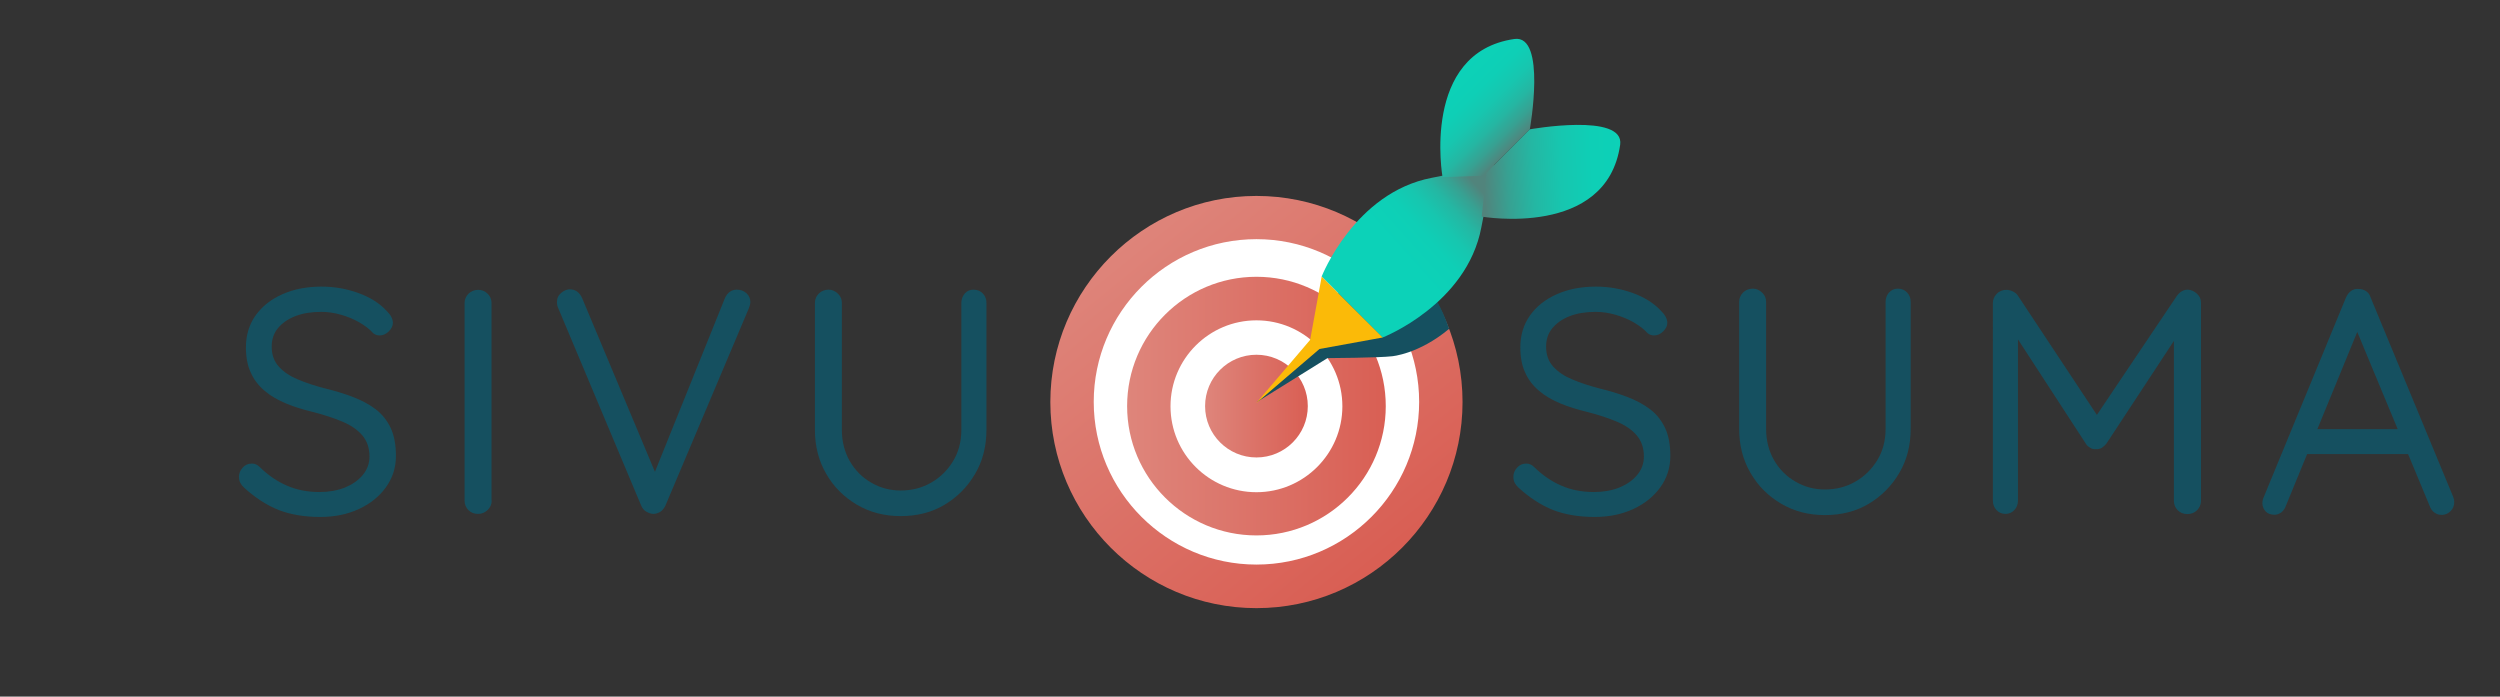
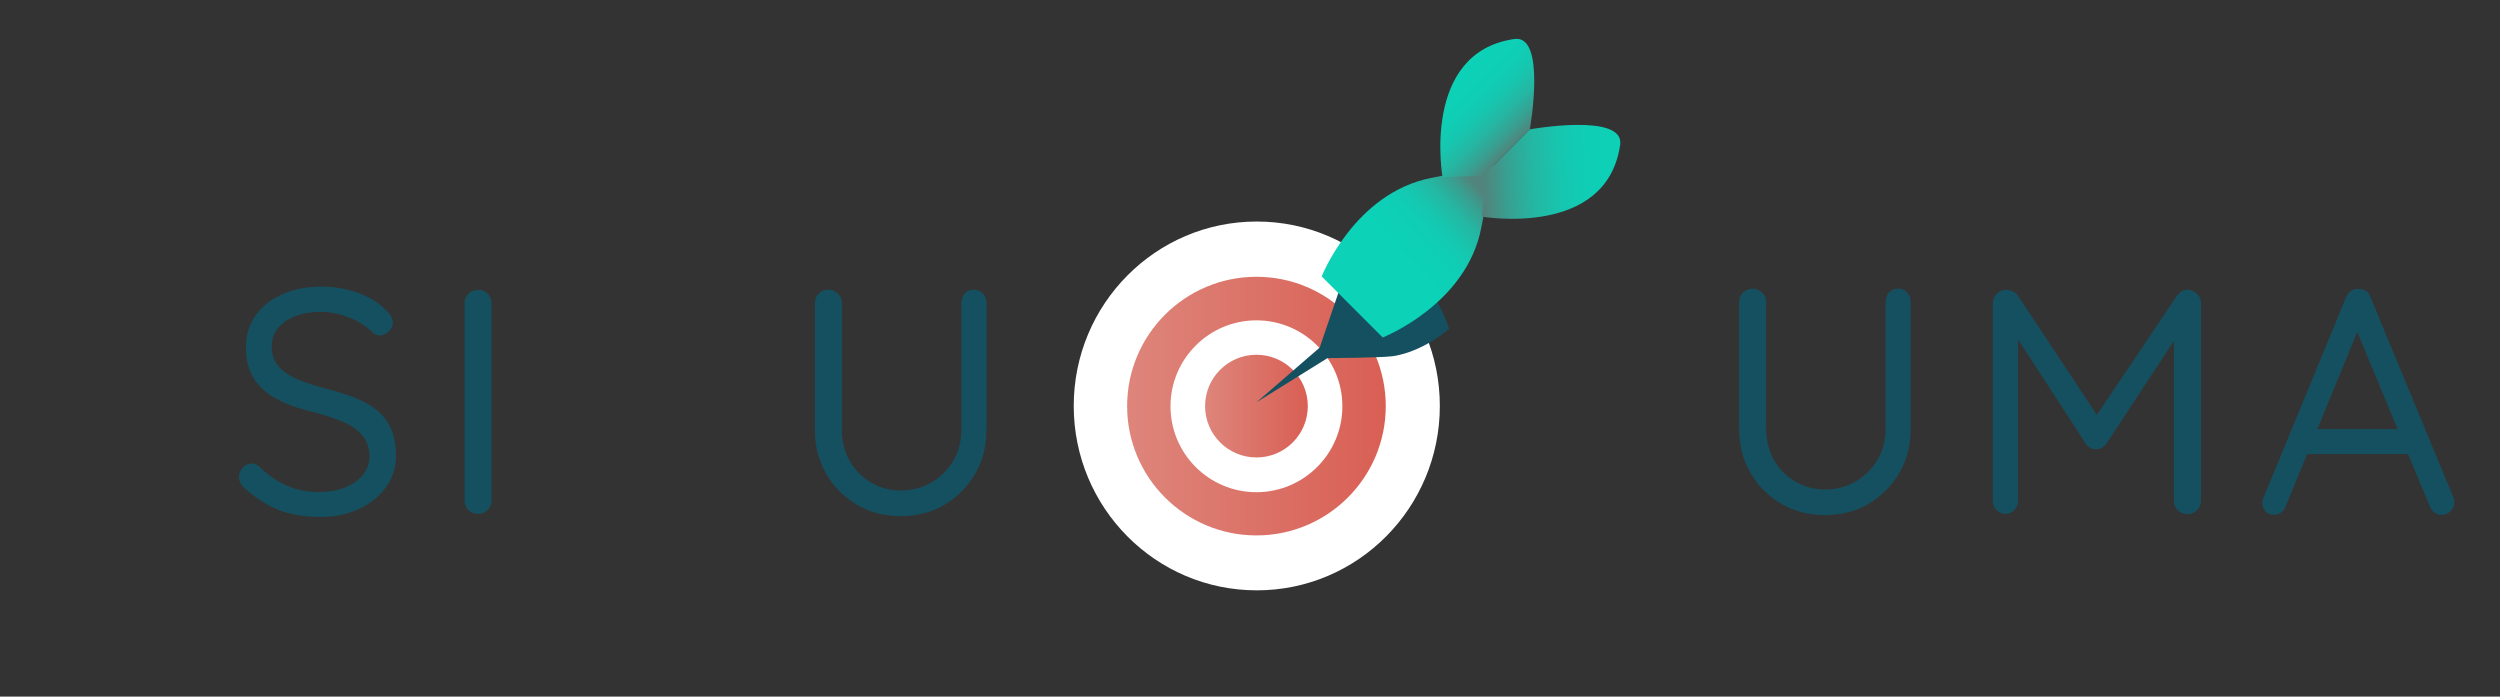
<svg xmlns="http://www.w3.org/2000/svg" version="1.1" id="Layer_1" x="0px" y="0px" viewBox="0 0 1475 411" style="enable-background:new 0 0 1475 411;" xml:space="preserve">
  <rect x="0" y="0" width="1475" height="411" fill="#333333" stroke="none" />
  <style type="text/css">
	.st0{fill:#FFFFFF;}
	.st1{fill:#155060;}
	.st2{fill:url(#SVGID_1_);}
	.st3{fill:url(#SVGID_00000044880540685923545930000003436965251904553111_);}
	.st4{fill:url(#SVGID_00000124141166547806543850000006273280526533875352_);}
	.st5{fill:#FBBA08;}
	.st6{fill:url(#SVGID_00000149341032864322654280000003609026636560354724_);}
	.st7{fill:url(#SVGID_00000011026199774165317830000005005066665167131530_);}
	.st8{fill:url(#SVGID_00000154425971172928889910000002579791854895039165_);}
</style>
  <ellipse class="st0" cx="741.5" cy="239.5" rx="108" ry="108.8" />
  <ellipse class="st0" cx="742.7" cy="238.5" rx="67.7" ry="64" />
  <g>
    <path class="st1" d="M188.9,305c-9.3,0-17.5-1.4-24.5-4.1c-7-2.8-13.8-7.2-20.4-13.2c-0.9-0.8-1.6-1.7-2.2-2.8   c-0.6-1.1-0.8-2.3-0.8-3.6c0-2,0.7-3.8,2.2-5.4c1.4-1.6,3.2-2.4,5.4-2.4c1.8,0,3.3,0.7,4.7,2.1c4.9,4.8,10.2,8.4,15.9,10.9   c5.7,2.5,12.2,3.8,19.3,3.8c5.5,0,10.5-0.9,14.9-2.6c4.4-1.8,7.9-4.2,10.6-7.4c2.6-3.1,4-6.8,4-10.9c0-5-1.4-9.2-4.2-12.5   c-2.8-3.3-6.7-6-11.7-8.1c-5-2.1-10.7-4-17.3-5.7c-5.8-1.4-11.1-3-15.9-5c-4.8-2-9.1-4.4-12.6-7.4c-3.6-3-6.4-6.5-8.3-10.8   c-2-4.2-2.9-9.2-2.9-15c0-7.2,1.9-13.4,5.7-18.8c3.8-5.3,9-9.5,15.8-12.5c6.7-3,14.4-4.5,23.1-4.5c7.7,0,14.9,1.3,21.8,3.8   c6.9,2.5,12.4,6,16.5,10.4c2.5,2.4,3.8,4.8,3.8,7.2c0,1.8-0.8,3.4-2.4,5c-1.6,1.6-3.4,2.4-5.4,2.4c-1.4,0-2.6-0.4-3.8-1.3   c-2.1-2.4-4.9-4.5-8.2-6.4c-3.3-1.9-6.9-3.4-10.8-4.5c-3.8-1.1-7.7-1.7-11.6-1.7c-5.8,0-10.9,0.8-15.3,2.5   c-4.4,1.7-7.8,4.1-10.3,7.1c-2.5,3-3.7,6.7-3.7,10.9c0,4.8,1.4,8.7,4.2,11.8c2.8,3.1,6.5,5.6,11.1,7.5c4.7,2,9.8,3.7,15.5,5.2   c6.2,1.5,11.9,3.2,17.1,5.2c5.2,2,9.7,4.4,13.5,7.3c3.8,2.9,6.7,6.6,8.8,11c2.1,4.5,3.1,10,3.1,16.5c0,6.9-2,13.1-5.9,18.5   c-3.9,5.4-9.2,9.7-15.9,12.8C204.9,303.5,197.4,305,188.9,305z" />
    <path class="st1" d="M290.1,295.4c0,2.1-0.8,4-2.4,5.5c-1.6,1.5-3.4,2.3-5.6,2.3c-2.4,0-4.3-0.8-5.8-2.3c-1.4-1.5-2.2-3.3-2.2-5.5   V178.8c0-2.1,0.8-4,2.3-5.5c1.5-1.5,3.5-2.3,5.8-2.3c2.1,0,4,0.8,5.5,2.3c1.5,1.5,2.3,3.3,2.3,5.5V295.4z" />
-     <path class="st1" d="M434.7,170.9c2.3,0,4.2,0.7,5.7,2.1c1.5,1.4,2.3,3.1,2.3,5.1c0,1.1-0.3,2.3-0.8,3.6l-49.3,116.6   c-0.8,1.6-1.8,2.9-3.1,3.7c-1.3,0.8-2.7,1.2-4.2,1.2c-1.4-0.1-2.7-0.6-4.1-1.4c-1.3-0.8-2.3-2-2.9-3.5l-48.9-116.4   c-0.3-0.5-0.4-1.1-0.6-1.7c-0.1-0.6-0.2-1.3-0.2-1.9c0-2.3,0.8-4.1,2.5-5.5c1.7-1.4,3.4-2.1,5-2.1c3.4,0,5.9,1.8,7.4,5.3   l45.1,107.6h-4.3l43.4-107.7C429.3,172.5,431.6,170.9,434.7,170.9z" />
    <path class="st1" d="M574.4,170.9c2.3,0,4.1,0.8,5.5,2.3c1.4,1.5,2.1,3.3,2.1,5.5v74.9c0,9.7-2.2,18.4-6.7,26   c-4.5,7.7-10.5,13.7-18,18.2c-7.5,4.5-16.2,6.7-25.9,6.7c-9.6,0-18.1-2.2-25.8-6.7c-7.6-4.5-13.7-10.5-18.1-18.2   c-4.5-7.7-6.7-16.4-6.7-26v-74.9c0-2.1,0.8-4,2.3-5.5c1.5-1.5,3.5-2.3,5.8-2.3c2,0,3.8,0.8,5.4,2.3c1.6,1.5,2.4,3.3,2.4,5.5v74.9   c0,6.9,1.6,13.1,4.7,18.5c3.1,5.4,7.4,9.7,12.7,12.7c5.3,3.1,11.1,4.6,17.3,4.6c6.5,0,12.5-1.5,17.9-4.6c5.4-3.1,9.7-7.3,13-12.7   c3.3-5.4,4.9-11.6,4.9-18.5v-74.9c0-2.1,0.7-4,2-5.5C570.6,171.6,572.3,170.9,574.4,170.9z" />
  </g>
  <linearGradient id="SVGID_1_" gradientUnits="userSpaceOnUse" x1="710.948" y1="239.645" x2="771.637" y2="239.645">
    <stop offset="0" style="stop-color:#DE857B" />
    <stop offset="1" style="stop-color:#D95F54" />
  </linearGradient>
  <circle class="st2" cx="741.3" cy="239.6" r="30.3" />
  <g>
    <linearGradient id="SVGID_00000116929747359887518540000017416772718714536065_" gradientUnits="userSpaceOnUse" x1="664.994" y1="239.645" x2="817.592" y2="239.645">
      <stop offset="0" style="stop-color:#DE857B" />
      <stop offset="1" style="stop-color:#D95F54" />
    </linearGradient>
    <path style="fill:url(#SVGID_00000116929747359887518540000017416772718714536065_);" d="M741.3,315.9c-42.1,0-76.3-34.2-76.3-76.3   s34.2-76.3,76.3-76.3c42.1,0,76.3,34.2,76.3,76.3S783.4,315.9,741.3,315.9z M741.3,189c-27.9,0-50.7,22.7-50.7,50.7   s22.7,50.7,50.7,50.7c27.9,0,50.7-22.7,50.7-50.7S769.2,189,741.3,189z" />
  </g>
  <g>
    <linearGradient id="SVGID_00000044879091071911900500000012311432722809306499_" gradientUnits="userSpaceOnUse" x1="660.281" y1="137.218" x2="815.389" y2="328.486">
      <stop offset="0" style="stop-color:#DE857B" />
      <stop offset="1" style="stop-color:#D95F54" />
    </linearGradient>
-     <path style="fill:url(#SVGID_00000044879091071911900500000012311432722809306499_);" d="M741.3,358.8   c-67.1,0-121.6-54.6-121.6-121.6s54.6-121.6,121.6-121.6c67.1,0,121.6,54.6,121.6,121.6S808.4,358.8,741.3,358.8z M741.3,141.1   c-53,0-96,43.1-96,96c0,52.9,43.1,96,96,96c53,0,96-43.1,96-96C837.3,184.2,794.2,141.1,741.3,141.1z" />
  </g>
  <path class="st1" d="M812.7,139.4c-19.5,14-21.8,29.7-21.8,29.7l-12.3,36l-37.2,32.2l41.8-26c0,0,30.8-0.2,38-1.1c0,0,0,0,0,0  c0,0,15.8-1.2,33.8-16.2C846.3,168.2,830.3,153.4,812.7,139.4z" />
  <g>
-     <polygon class="st5" points="797.8,181.1 779.8,163.1 773,200.5 741.1,237.9 778.5,205.9 815.9,199.1  " />
    <g>
      <linearGradient id="SVGID_00000039129652946301282400000014936618054155763116_" gradientUnits="userSpaceOnUse" x1="1108.584" y1="67.169" x2="1111.82" y2="7.081" gradientTransform="matrix(0.707 0.707 -0.707 0.707 91.246 -680.079)">
        <stop offset="0" style="stop-color:#0CD2B8" />
        <stop offset="0.298" style="stop-color:#0ECFB6" />
        <stop offset="0.504" style="stop-color:#17C6AF" />
        <stop offset="0.683" style="stop-color:#24B7A3" />
        <stop offset="0.845" style="stop-color:#37A192" />
        <stop offset="0.996" style="stop-color:#50857D" />
        <stop offset="1" style="stop-color:#51847C" />
      </linearGradient>
      <path style="fill:url(#SVGID_00000039129652946301282400000014936618054155763116_);" d="M874,134.1c4.9-25.5,6.8-34.1,7.6-36.8    l0,0c0,0,0,0,0,0c0,0,0,0,0,0l0,0c-2.4,0.7-9.4,2.3-28.7,6c-2.5,0.5-5.2,1-8.1,1.6c-45.6,8.7-65,58.2-65,58.2l18,18l0,0l18,18    C815.8,199.1,865.4,179.7,874,134.1z" />
    </g>
    <linearGradient id="SVGID_00000120547748260430773320000010671697447529569199_" gradientUnits="userSpaceOnUse" x1="1054.429" y1="-27.847" x2="1108.579" y2="-27.847" gradientTransform="matrix(0.707 0.707 -0.707 0.707 91.246 -680.079)">
      <stop offset="0" style="stop-color:#0CD2B8" />
      <stop offset="0.298" style="stop-color:#0ECFB6" />
      <stop offset="0.504" style="stop-color:#17C6AF" />
      <stop offset="0.683" style="stop-color:#24B7A3" />
      <stop offset="0.845" style="stop-color:#37A192" />
      <stop offset="0.996" style="stop-color:#50857D" />
      <stop offset="1" style="stop-color:#51847C" />
    </linearGradient>
    <path style="fill:url(#SVGID_00000120547748260430773320000010671697447529569199_);" d="M893.5,23c19.1-2.7,9.1,53.3,9.1,53.3   l-27.4,27.4l-24.1,0.8C851.1,104.6,838.2,31,893.5,23z" />
    <linearGradient id="SVGID_00000168800685044200629790000005900804038927648673_" gradientUnits="userSpaceOnUse" x1="1169.968" y1="-68.702" x2="1108.494" y2="-0.756" gradientTransform="matrix(0.707 0.707 -0.707 0.707 91.246 -680.079)">
      <stop offset="0" style="stop-color:#0CD2B8" />
      <stop offset="0.298" style="stop-color:#0ECFB6" />
      <stop offset="0.504" style="stop-color:#17C6AF" />
      <stop offset="0.683" style="stop-color:#24B7A3" />
      <stop offset="0.845" style="stop-color:#37A192" />
      <stop offset="0.996" style="stop-color:#50857D" />
      <stop offset="1" style="stop-color:#51847C" />
    </linearGradient>
    <path style="fill:url(#SVGID_00000168800685044200629790000005900804038927648673_);" d="M955.9,85.4c2.7-19.1-53.3-9.1-53.3-9.1   L877,101.9l-2.8,25.9C874.3,127.8,948,140.7,955.9,85.4z" />
  </g>
  <g>
-     <path class="st1" d="M940.8,305c-9.3,0-17.5-1.4-24.5-4.1c-7-2.8-13.8-7.2-20.4-13.2c-0.9-0.8-1.6-1.7-2.2-2.8   c-0.6-1.1-0.8-2.3-0.8-3.6c0-2,0.7-3.8,2.2-5.4c1.4-1.6,3.2-2.4,5.4-2.4c1.8,0,3.3,0.7,4.7,2.1c4.9,4.8,10.2,8.4,15.9,10.9   c5.7,2.5,12.2,3.8,19.3,3.8c5.5,0,10.5-0.9,14.9-2.6c4.4-1.8,7.9-4.2,10.6-7.4c2.6-3.1,4-6.8,4-10.9c0-5-1.4-9.2-4.2-12.5   c-2.8-3.3-6.7-6-11.7-8.1c-5-2.1-10.7-4-17.3-5.7c-5.8-1.4-11.1-3-15.9-5c-4.8-2-9.1-4.4-12.6-7.4c-3.6-3-6.4-6.5-8.3-10.8   c-2-4.2-2.9-9.2-2.9-15c0-7.2,1.9-13.4,5.7-18.8c3.8-5.3,9-9.5,15.8-12.5c6.7-3,14.4-4.5,23.1-4.5c7.7,0,14.9,1.3,21.8,3.8   c6.9,2.5,12.4,6,16.5,10.4c2.5,2.4,3.8,4.8,3.8,7.2c0,1.8-0.8,3.4-2.4,5c-1.6,1.6-3.4,2.4-5.4,2.4c-1.4,0-2.6-0.4-3.8-1.3   c-2.1-2.4-4.9-4.5-8.2-6.4c-3.3-1.9-6.9-3.4-10.8-4.5c-3.8-1.1-7.7-1.7-11.6-1.7c-5.8,0-10.9,0.8-15.3,2.5   c-4.4,1.7-7.8,4.1-10.3,7.1c-2.5,3-3.7,6.7-3.7,10.9c0,4.8,1.4,8.7,4.2,11.8c2.8,3.1,6.5,5.6,11.1,7.5c4.7,2,9.8,3.7,15.5,5.2   c6.2,1.5,11.9,3.2,17.1,5.2c5.2,2,9.7,4.4,13.5,7.3c3.8,2.9,6.7,6.6,8.8,11c2.1,4.5,3.1,10,3.1,16.5c0,6.9-2,13.1-5.9,18.5   c-3.9,5.4-9.2,9.7-15.9,12.8C956.8,303.5,949.2,305,940.8,305z" />
    <path class="st1" d="M1119.7,170.3c2.3,0,4.1,0.8,5.5,2.3c1.4,1.5,2.1,3.3,2.1,5.5V253c0,9.7-2.2,18.4-6.7,26   c-4.5,7.7-10.5,13.7-18,18.2c-7.5,4.5-16.2,6.7-25.9,6.7c-9.6,0-18.1-2.2-25.8-6.7c-7.6-4.5-13.7-10.5-18.1-18.2   c-4.5-7.7-6.7-16.4-6.7-26v-74.9c0-2.1,0.8-4,2.3-5.5c1.5-1.5,3.5-2.3,5.8-2.3c2,0,3.8,0.8,5.4,2.3c1.6,1.5,2.4,3.3,2.4,5.5V253   c0,6.9,1.6,13.1,4.7,18.5c3.1,5.4,7.4,9.7,12.7,12.7c5.3,3.1,11.1,4.6,17.3,4.6c6.5,0,12.5-1.5,17.9-4.6c5.4-3.1,9.7-7.3,13-12.7   c3.3-5.4,4.9-11.6,4.9-18.5v-74.9c0-2.1,0.7-4,2-5.5C1115.9,171.1,1117.6,170.3,1119.7,170.3z" />
    <path class="st1" d="M1183.8,171c1.1,0,2.4,0.3,3.7,0.9c1.3,0.6,2.4,1.5,3.1,2.6l50,75.5l-6.8-0.2l50.6-75.3   c1.8-2.4,3.9-3.6,6.4-3.6c2,0.1,3.8,0.9,5.4,2.4c1.6,1.4,2.4,3.2,2.4,5.4v116.8c0,2.1-0.8,4-2.3,5.5c-1.5,1.5-3.4,2.3-5.7,2.3   c-2.4,0-4.3-0.8-5.8-2.3c-1.4-1.5-2.2-3.3-2.2-5.5V193.2l4.7,0.8l-44.5,67.7c-0.8,1-1.7,1.8-2.7,2.5c-1.1,0.6-2.2,0.9-3.5,0.8   c-1.1,0.1-2.3-0.1-3.4-0.8s-2-1.4-2.6-2.5l-44-67.6l4-5.1v106.4c0,2.1-0.7,4-2.1,5.5c-1.4,1.5-3.1,2.3-5.3,2.3   c-2.1,0-3.9-0.8-5.3-2.3c-1.4-1.5-2.1-3.3-2.1-5.5V178.7c0-2,0.8-3.8,2.3-5.4C1179.6,171.8,1181.5,171,1183.8,171z" />
    <path class="st1" d="M1392.9,190.7l-44.3,107.9c-0.5,1.5-1.4,2.7-2.6,3.7c-1.3,0.9-2.6,1.4-4,1.4c-2.4,0-4.1-0.7-5.3-2   s-1.8-2.9-1.9-4.6c0-0.9,0.1-1.8,0.4-2.8l48.9-118.7c0.8-1.8,1.8-3.1,3.1-4c1.3-0.9,2.8-1.3,4.4-1.1c1.6,0,3.1,0.4,4.4,1.3   c1.3,0.9,2.2,2.1,2.7,3.8l48.7,117.6c0.4,1,0.6,2,0.6,3c0,2.3-0.8,4.1-2.3,5.5c-1.5,1.4-3.2,2.1-5.1,2.1c-1.6,0-3.1-0.5-4.3-1.4   c-1.3-0.9-2.2-2.2-2.8-3.9l-44.9-107.9L1392.9,190.7z M1358,267.9l6.4-14.7h56l2.8,14.7H1358z" />
  </g>
</svg>